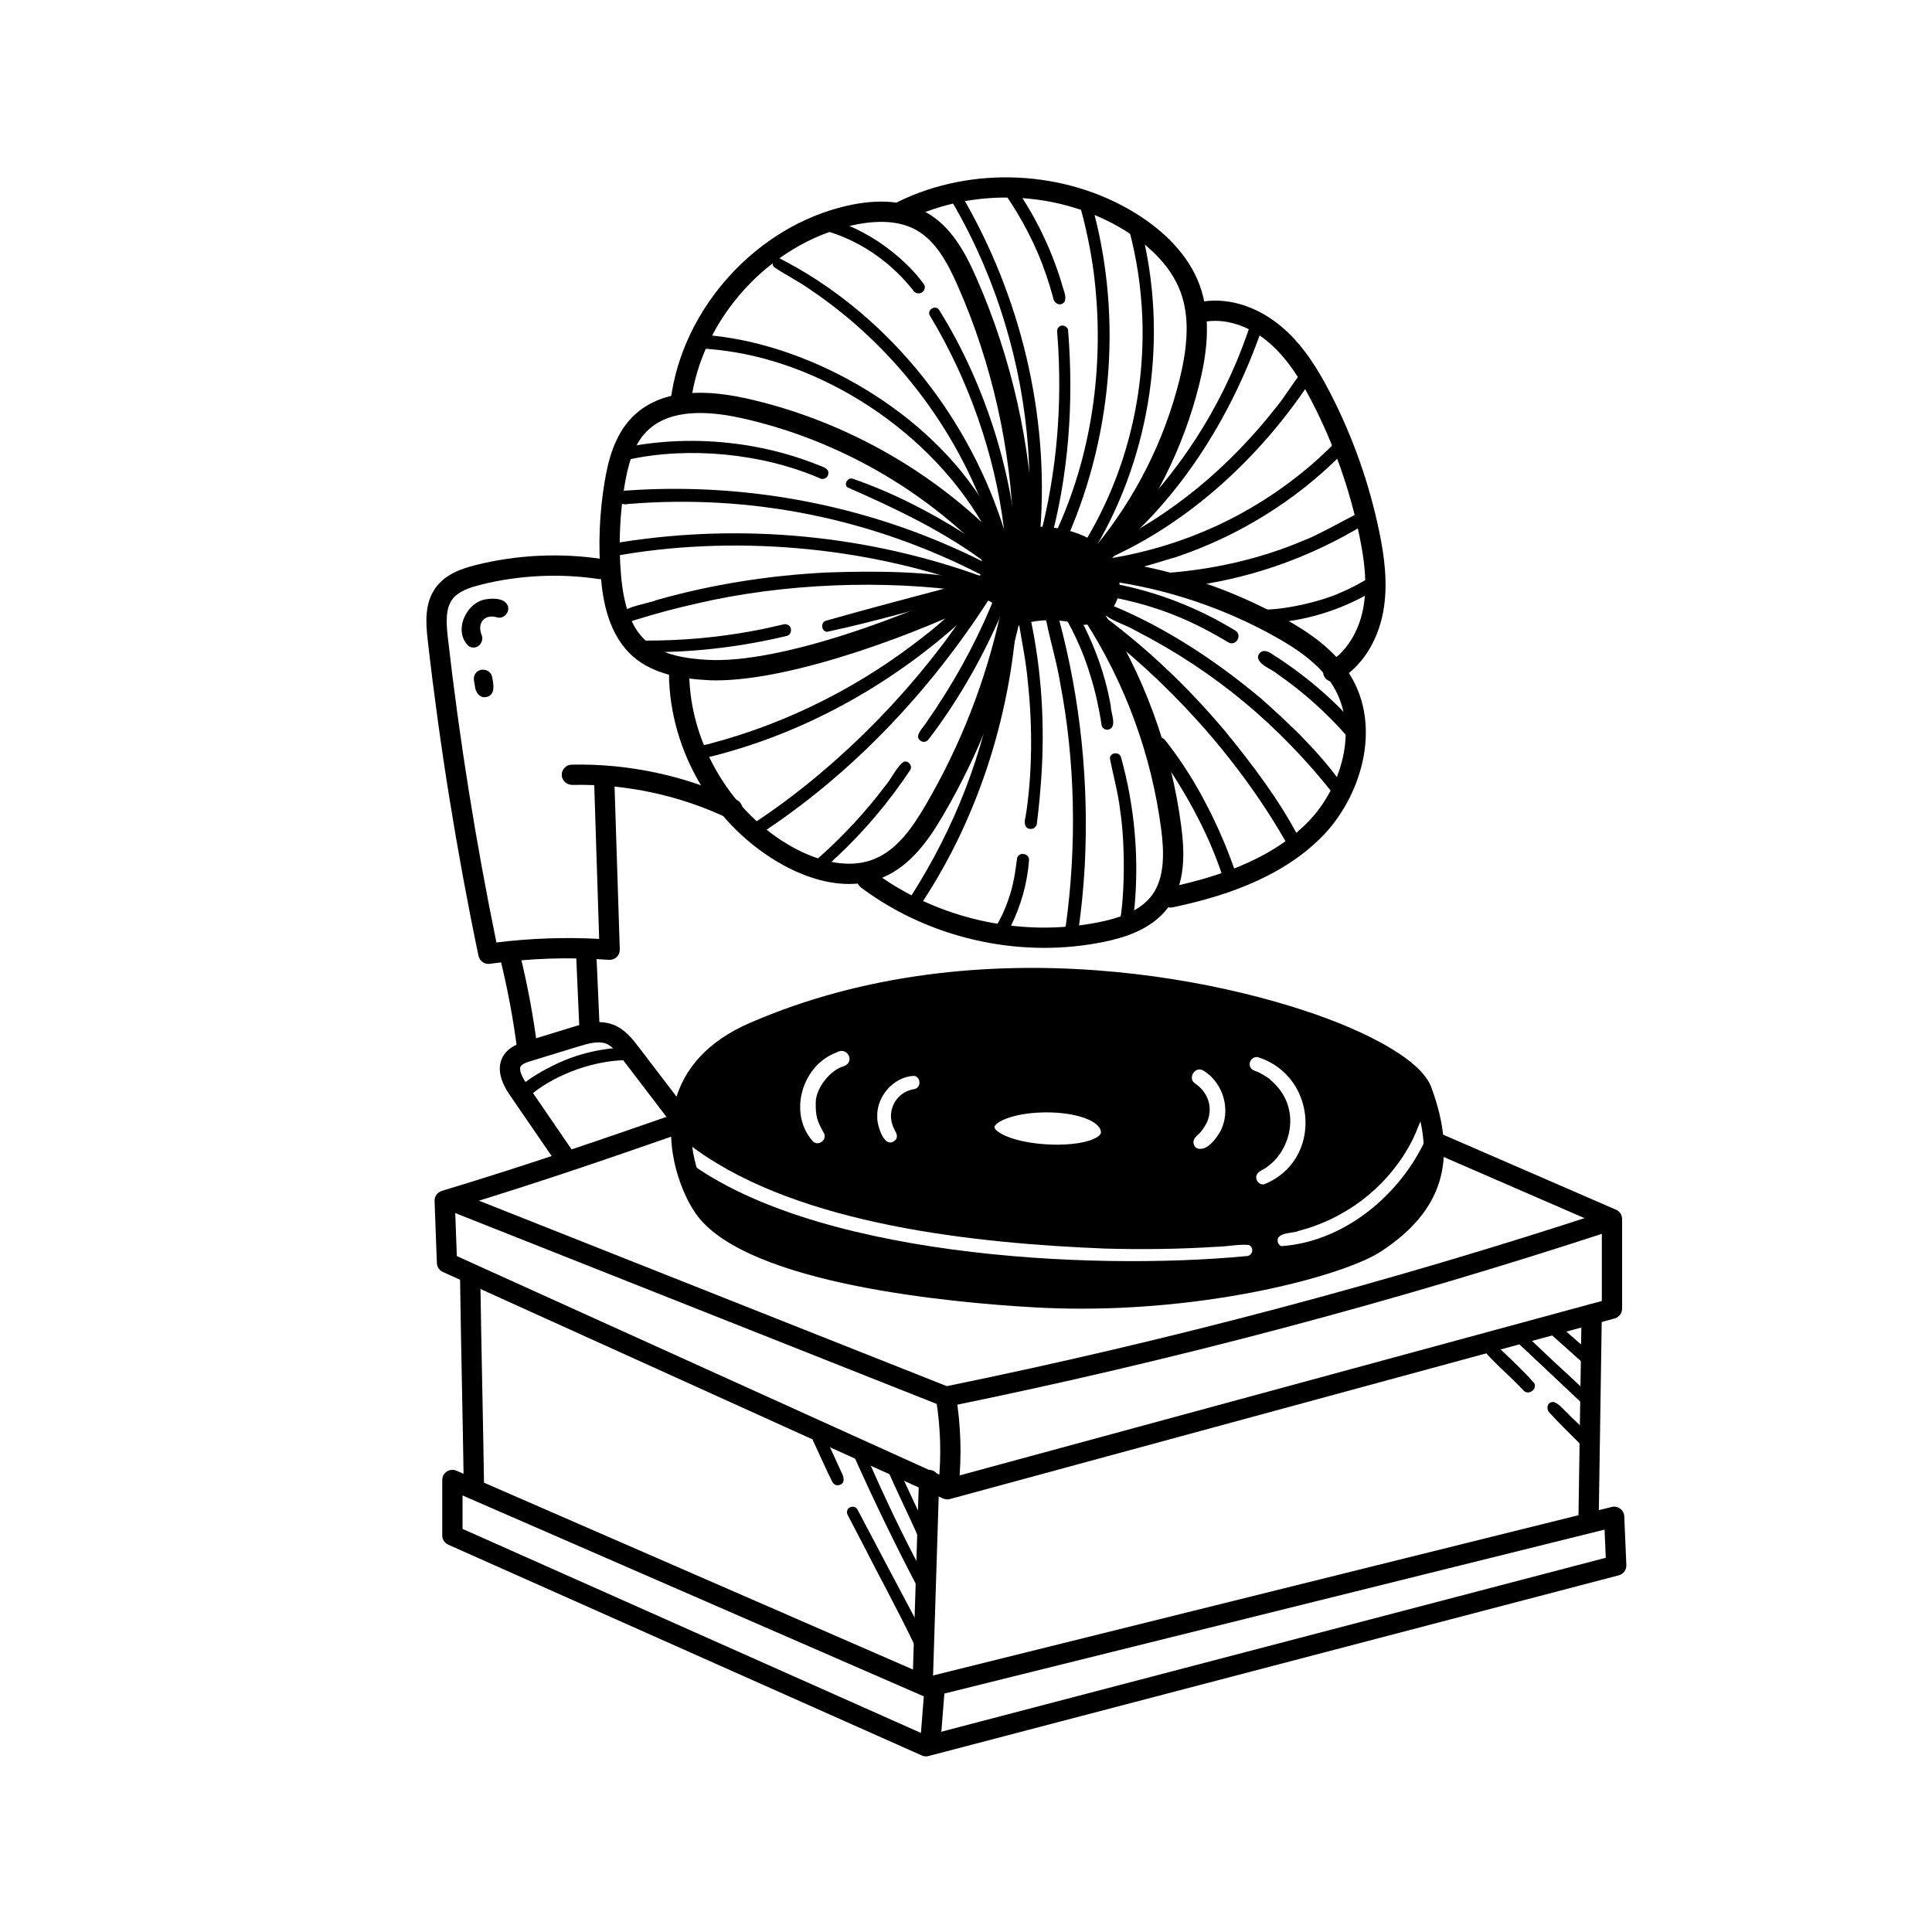
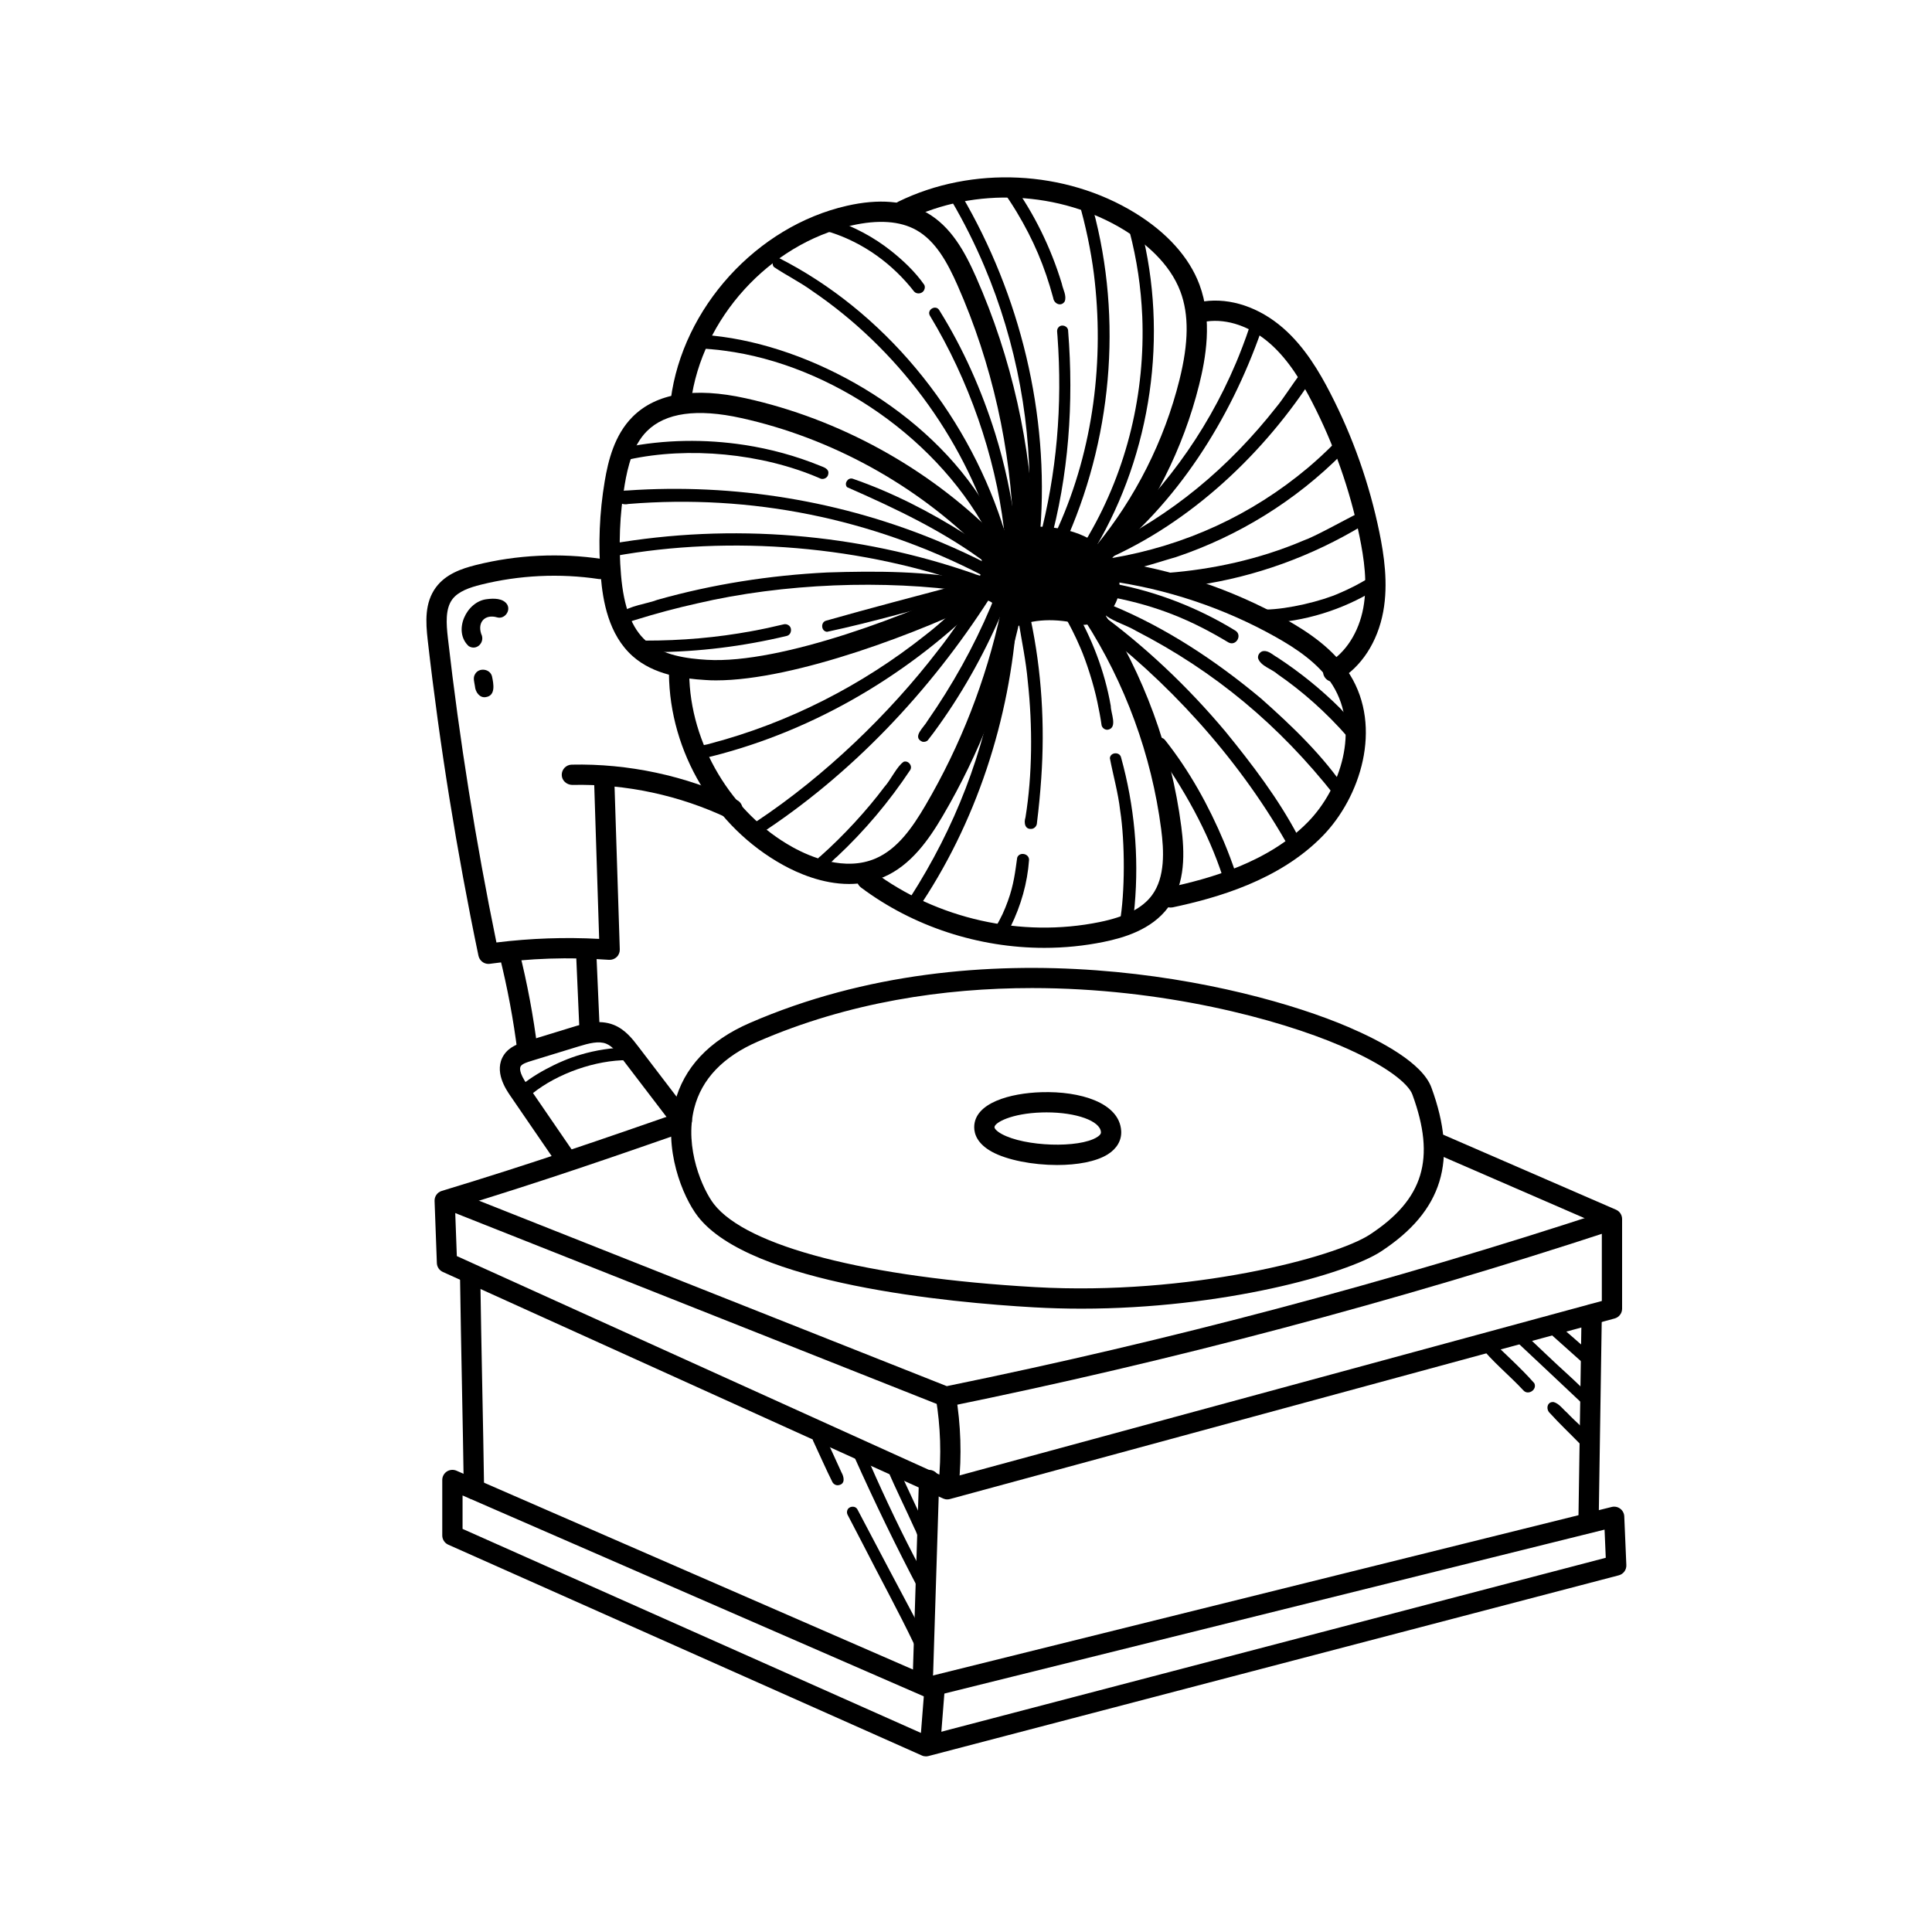
<svg xmlns="http://www.w3.org/2000/svg" width="512" height="512" viewBox="0 0 512 512" fill="none">
  <rect width="512" height="512" fill="white" />
  <path d="M262.413 143.963C263.314 143.763 264.208 143.562 265.528 143.45C271.913 141.717 278.943 142.48 284.803 145.558C288.012 147.24 290.995 149.767 292.165 153.2C293.334 156.634 292.121 161.018 288.481 163.17C282.514 160.268 275.441 159.73 269.105 161.7C267.604 158.748 264.414 156.734 261.106 156.646C262.788 152.813 262.938 148.328 262.413 143.963Z" fill="black" />
-   <path d="M199.777 273.553C275.617 240.624 370.727 272.546 376.8 289.126C383.474 307.333 379.784 319.378 364.504 329.398C355.229 335.483 316.902 346.21 274.179 343.77C238.329 341.731 198.139 335.008 187.062 320.723C181.427 313.468 171.032 286.03 199.777 273.553ZM294.424 299.877C293.799 289.201 260.838 290.221 260.838 298.72C260.838 307.22 294.975 309.253 294.424 299.877Z" fill="black" />
  <path d="M338.797 327.928C340.073 326.502 342.494 326.908 344.201 326.189C356.078 323.106 366.698 315.382 373.065 304.393C374.86 301.397 375.548 299.208 376.824 296.206C377.762 294.836 380.07 295.981 379.569 297.575C373.765 314.425 357.654 328.997 339.573 330.242C338.679 329.923 338.303 328.722 338.797 327.928Z" fill="white" />
  <path d="M180.582 302.675C182.158 302.325 183.234 303.951 184.479 304.658C212.254 324.703 258.693 329.519 292.998 330.889C302.748 331.151 312.511 331.045 322.243 330.413C325.126 330.382 328.091 329.688 330.924 329.925C331.299 330.051 331.612 330.369 331.737 330.738C332.2 331.689 331.387 332.915 330.33 332.877C288.589 336.868 214.099 333.015 180.526 306.465C178.981 305.602 178.6 303.307 180.582 302.675Z" fill="white" />
  <path d="M316.854 287.244C314.559 285.893 316.604 282.391 318.912 283.723C324.341 287.019 326.386 294.555 323.246 300.097C322.089 301.973 319.9 305.013 317.411 304.381C316.498 304.062 316.004 302.849 316.435 301.979C316.785 301.154 317.655 300.685 318.18 299.972C318.756 299.471 319.988 297.339 320.088 296.832C321.514 292.867 319.706 289.183 316.854 287.244Z" fill="white" />
  <path d="M333.519 280.201C349.211 285.348 350.494 307.701 334.989 313.849C333.738 314.112 332.6 312.755 332.969 311.554C333.407 310.215 335.045 309.978 335.996 309.077C342.019 304.793 345.246 293.598 336.847 286.324C336.365 285.68 333.425 284.029 332.988 283.941C332.387 283.741 331.743 283.522 331.424 282.922C330.573 281.571 331.987 279.726 333.519 280.201Z" fill="white" />
  <path d="M242.15 285.117C244.033 285.261 244.214 288.163 242.388 288.594C237.641 289.345 235.539 293.66 236.252 297.106C236.721 298.976 236.659 298.495 237.353 300.008C237.728 300.59 237.816 301.322 237.465 301.935C234.476 305.168 232.343 298.163 232.481 295.893C232.299 290.57 236.784 285.379 242.15 285.117Z" fill="white" />
  <path d="M221.689 278.917C224.491 277.184 226.755 281.387 223.634 282.55C219.982 283.551 216.123 288.492 216.179 292.276C216.135 295.86 216.561 297.104 218.293 300.194C219.4 301.976 216.842 303.959 215.391 302.433C208.786 295.009 212.539 282.281 221.689 278.917Z" fill="white" />
  <path d="M137.231 288.489C140.565 285.199 147.87 281.228 153.836 279.502C157.908 278.288 162.155 277.644 166.401 277.582C167.052 277.575 167.727 277.988 167.94 278.62C168.459 279.658 167.552 280.99 166.401 280.953C157.814 280.903 147.707 284.493 141.115 289.778C140.352 290.29 139.789 291.197 138.782 291.197C137.438 291.229 136.512 289.621 137.231 288.489Z" fill="black" />
  <path d="M410.332 349.824C410.883 349.667 411.452 349.88 411.883 350.218C415.129 352.801 418.175 355.634 421.34 358.317C422.91 359.837 420.477 362.276 418.951 360.706C416.393 358.423 413.835 356.134 411.277 353.852C410.045 352.951 408.037 350.731 410.332 349.824Z" fill="black" />
  <path d="M400.452 353.102C400.833 351.751 402.528 351.783 403.291 352.79C405.512 354.897 407.732 356.999 409.952 359.106C413.755 362.778 417.901 366.23 421.466 370.095C422.154 371.509 420.14 372.86 419.071 371.709C413.323 366.33 407.632 360.889 401.865 355.529C401.184 354.872 400.145 354.191 400.452 353.102Z" fill="black" />
  <path d="M411.752 371.566C413.21 371.979 414.173 373.443 415.305 374.4C417.263 376.513 419.627 378.359 421.365 380.623C422.172 382.267 419.821 383.831 418.582 382.499C415.993 379.841 413.279 377.295 410.789 374.537C409.582 373.511 409.97 371.366 411.752 371.566Z" fill="black" />
  <path d="M394.784 354.772C398.7 358.694 402.965 362.427 406.605 366.562C407.431 368.25 405.017 369.87 403.741 368.494C399.938 364.398 395.404 360.795 392.008 356.404C391.532 354.822 393.621 353.615 394.784 354.772Z" fill="black" />
  <path d="M237.721 388.367C240.623 394.597 243.5 400.845 246.433 407.062C246.746 407.612 246.859 408.356 246.402 408.857C244.025 411.014 243.212 406.486 242.324 405.004C239.966 399.744 237.346 394.559 235.119 389.268C234.825 387.798 237.014 387.048 237.721 388.367Z" fill="black" />
  <path d="M229.019 384.436C233.103 393.861 237.425 403.18 242.147 412.305C243.467 414.876 244.805 417.434 246.156 419.986C246.356 420.33 246.406 420.742 246.306 421.124C246.006 422.35 244.211 422.594 243.605 421.474C237.469 409.841 231.734 397.995 226.361 385.993C225.323 384.298 228.025 382.691 229.019 384.436Z" fill="black" />
  <path d="M218.519 380.435C219.995 383.681 221.528 386.896 222.979 390.155C223.679 391.368 224.092 393.288 222.228 393.582C221.609 393.713 220.934 393.351 220.621 392.813C218.857 389.298 217.3 385.689 215.624 382.13C214.498 380.273 217.444 378.547 218.519 380.435Z" fill="black" />
  <path d="M224.509 400.36C224.81 399.135 226.611 398.884 227.224 400.004C232.828 410.624 238.407 421.263 244.073 431.851C244.548 433.002 245.818 434.015 245.499 435.347C245.143 436.811 242.997 437.099 242.278 435.766C237.95 426.729 233.109 417.948 228.569 409.016C227.268 406.515 225.967 404.007 224.66 401.505C224.459 401.161 224.403 400.742 224.509 400.36Z" fill="black" />
  <path d="M129.062 158.783C130.826 158.551 133.265 158.508 134.372 160.14C135.46 161.866 133.665 164.205 131.714 163.599C128.643 162.717 126.485 164.749 127.517 167.97C128.643 170.141 126.372 172.567 124.215 171.235C119.949 167.301 123.571 159.352 129.062 158.783Z" fill="black" />
  <path d="M125.892 178.666C126.893 176.815 129.895 177.209 130.389 179.254C130.789 181.168 131.439 184.339 128.75 184.739C127.099 185.033 125.973 183.363 125.867 181.881C125.729 180.817 125.266 179.66 125.892 178.666Z" fill="black" />
  <path d="M288.61 141.712C298.711 124.263 303.52 104.074 302.713 83.853C302.363 76.073 301.312 68.93 299.336 61.319C298.761 59.386 301.857 58.492 302.376 60.481C309.656 88.813 305.153 119.96 290.311 145.152C289.661 146.353 287.709 146.109 287.384 144.771C287.115 143.607 288.141 142.694 288.61 141.712Z" fill="black" />
  <path d="M280.493 139.612C289.743 118.935 292.732 95.306 289.887 72.546C289.124 66.548 287.691 59.575 285.859 53.402C285.296 51.507 288.348 50.6 288.861 52.576C297.523 81.871 295.184 114.031 283.069 142.013C282.675 143.395 280.749 143.921 279.974 142.564C279.404 141.582 280.117 140.531 280.493 139.612Z" fill="black" />
  <path d="M265.264 48.885C265.589 47.541 267.559 47.278 268.222 48.497C274.064 56.566 278.492 65.634 281.388 75.16C281.675 76.686 282.751 78.362 282.157 79.888C281.212 81.364 279.317 80.52 279.111 78.956C276.847 70.588 273.901 63.62 269.429 56.172C268.178 54.101 266.84 52.087 265.426 50.13C265.208 49.761 265.151 49.304 265.264 48.885Z" fill="black" />
  <path d="M275.406 143.057C280.065 125.388 281.591 107.538 280.247 89.113C280.228 88.287 279.89 87.337 280.566 86.693C281.423 85.779 283.111 86.461 283.068 87.731C284.594 106.663 283.218 126.12 278.12 144.408C277.182 145.765 274.912 144.627 275.406 143.057Z" fill="black" />
  <path d="M254.802 51.718C270.394 78.274 278.075 109.808 275.685 140.53C275.31 141.618 273.734 141.906 272.952 141.074C271.87 139.498 272.883 137.253 272.696 135.433C273.678 113.28 269.387 90.708 260.856 70.556C258.342 64.608 255.44 58.823 252.182 53.257C251.175 51.593 253.826 49.992 254.802 51.718Z" fill="black" />
  <path d="M248.934 82.233C255.288 92.415 260.179 103.498 263.757 114.943C266.284 123.08 268.072 131.449 269.123 139.904C269.129 140.505 268.748 141.124 268.172 141.318C267.215 141.787 265.99 140.961 266.027 139.904C263.682 120.672 256.752 100.727 246.451 83.684C245.488 82.102 248.008 80.601 248.934 82.233Z" fill="black" />
  <path d="M220.728 58.181C226.288 60.058 231.554 62.835 236.151 66.487C239.422 69.095 242.55 72.054 244.945 75.487C245.145 75.869 245.139 76.369 244.945 76.757C244.57 77.82 243.037 78.102 242.274 77.288C236.383 69.739 228.715 64.367 220.215 61.596C217.789 61.259 218.276 57.644 220.728 58.181Z" fill="black" />
  <path d="M206.293 68.305C234.213 82.477 255.703 108.827 265.497 138.485C265.741 139.604 266.623 140.799 266.035 141.912C265.378 143.107 263.439 142.869 263.108 141.531C255.09 115.588 237.621 92.296 215.243 77.105C212.016 74.753 208.364 72.964 205.093 70.757C204.292 69.837 205.08 68.267 206.293 68.305Z" fill="black" />
  <path d="M186.502 88.748C212.145 90.487 243.51 106.93 259.709 131.71C261.898 134.905 263.887 138.245 265.651 141.698C265.876 142.079 265.926 142.536 265.813 142.955C265.475 144.306 263.505 144.581 262.83 143.343C249.458 116.399 220 96.579 191.987 92.939C189.854 92.614 187.703 92.513 185.564 92.326C185.082 92.326 184.619 92.132 184.281 91.794C182.837 90.193 184.575 88.204 186.502 88.748Z" fill="black" />
  <path d="M225.971 126.864C236.491 130.498 246.473 135.639 255.861 141.593C258.306 143.425 262.647 145.508 264.298 147.822C264.711 149.161 263.116 150.405 261.915 149.655C250.432 140.874 237.016 134.626 224.476 129.103C223.619 128.102 224.72 126.47 225.971 126.864Z" fill="black" />
  <path d="M165.688 118.563C176.071 116.462 186.847 116.318 197.304 117.919C204.14 118.97 210.864 120.796 217.268 123.404C218.269 123.804 219.763 124.217 219.507 125.581C219.432 126.656 218.087 127.288 217.187 126.719C201.92 120.114 182.45 118.301 166.583 121.79C164.506 122.41 163.574 119.12 165.688 118.563Z" fill="black" />
  <path d="M166.261 129.985C194.543 128.022 223.306 132.731 249.437 143.745C253.609 145.496 257.712 147.404 261.727 149.474C262.102 149.693 262.371 150.049 262.484 150.462C262.89 151.826 261.283 153.095 260.057 152.326C230.874 137.359 199.108 130.924 166.598 133.55C162.996 134.376 162.464 129.829 166.261 129.985Z" fill="black" />
  <path d="M161.774 144.158C193.871 138.573 227.382 141.3 258.141 152.045C259.204 152.552 260.649 152.577 261.368 153.584C262.075 154.728 260.912 156.279 259.604 155.879C228.771 144.521 193.559 141.782 162.668 147.398C160.611 148.005 159.654 144.709 161.774 144.158Z" fill="black" />
  <path d="M164.571 162.399C166.854 160.504 171.345 160.054 174.241 158.953C188.876 154.825 203.999 152.467 219.178 151.711C232.218 151.279 245.659 151.317 258.43 153.831C259.919 154.875 258.687 157.39 256.929 156.845C234.464 153.568 207.614 154.569 184.785 159.904C179.275 161.13 173.821 162.587 168.436 164.269C167.567 164.47 166.704 164.995 165.803 164.901C164.646 164.832 163.958 163.362 164.571 162.399Z" fill="black" />
  <path d="M245.754 191.096C252.346 181.614 258.025 171.495 262.515 160.856C262.534 160.806 262.54 160.794 262.546 160.787C262.89 160.049 263.022 159.13 263.772 158.692C265.004 157.917 266.681 159.192 266.249 160.593C261.615 171.782 255.786 182.496 248.737 192.347C247.818 193.641 246.873 194.917 245.891 196.162C245.51 196.562 244.934 196.681 244.403 196.556C241.613 195.324 244.915 192.659 245.754 191.096Z" fill="black" />
  <path d="M217.367 226.958C223.584 221.454 229.826 214.624 234.379 208.533C236.042 206.738 237.725 202.997 239.507 201.865C240.752 201.484 241.903 202.966 241.208 204.073C235.648 212.435 229.144 220.178 221.807 227.039C220.569 227.977 219.575 229.635 217.999 229.929C216.341 229.904 216.054 227.752 217.367 226.958Z" fill="black" />
  <path d="M200.612 217.595C218.518 205.687 235.642 189.232 248.551 172.414C252.623 167.298 256.131 161.725 259.865 156.403C261.179 155.271 263.23 157.041 262.286 158.529C246.456 183.215 225.635 205.305 201.037 221.279C198.548 221.354 198.541 218.521 200.612 217.595Z" fill="black" />
  <path d="M185.171 198.088C186.009 197.375 187.253 197.406 188.267 197.043C209.012 191.583 228.52 181.595 245.25 168.298C249.647 164.939 253.575 160.955 257.721 157.359C259.31 156.584 260.867 158.86 259.554 160.08C239.371 179.881 213.728 194.629 186.171 201.033C184.783 200.933 184.164 199.032 185.171 198.088Z" fill="black" />
  <path d="M281.533 161.283C281.864 159.914 283.878 159.645 284.554 160.889C289.313 168.957 292.759 177.857 294.367 187.101C294.342 188.934 296.243 192.812 293.66 193.368C292.916 193.518 292.128 192.974 291.94 192.242C291.652 190.185 291.258 188.152 290.827 186.119C289.864 181.41 287.837 175.149 286.286 171.616C284.96 168.501 283.428 165.474 281.702 162.559C281.476 162.178 281.414 161.709 281.533 161.283Z" fill="black" />
  <path d="M296.855 214.787C296.323 210.102 295.003 205.512 294.128 200.921C294.253 199.326 296.723 199.157 297.092 200.721C300.626 213.455 301.871 226.833 300.695 239.992C300.576 241.393 300.394 242.781 300.257 244.182C300.244 245.152 299.988 246.277 298.906 246.54C297.655 246.922 296.373 245.652 296.761 244.395C298.143 236.708 298.168 223.255 296.855 214.787Z" fill="black" />
-   <path d="M280.985 181.159C280.072 175.487 278.334 169.92 277.227 164.335C277.37 162.503 280.216 162.29 280.642 164.104C286.364 185.362 288.622 207.547 287.465 229.531C287.115 235.772 286.489 242.002 285.532 248.181C285.414 248.619 285.12 248.988 284.732 249.219C283.787 249.795 282.462 249.251 282.18 248.181C282.03 248 282.305 246.236 282.411 245.585C285.445 223.864 284.888 201.474 280.985 181.159Z" fill="black" />
  <path d="M272.365 180.494C271.889 175.128 270.851 170.35 269.863 164.27C270.001 162.513 272.721 162.319 273.128 164.045C276.067 177.892 276.924 192.14 275.942 206.256C275.667 210.196 275.298 214.13 274.804 218.051C274.81 218.764 274.297 219.44 273.603 219.628C271.633 220.003 271.277 218.101 271.764 216.607C273.584 205.443 273.678 192.44 272.365 180.494Z" fill="black" />
  <path d="M263.726 245.849C265.308 243.297 266.227 241.183 267.097 238.781C268.679 234.447 269.048 230.951 269.567 227.28C270.149 225.647 272.769 226.185 272.707 227.911C272.275 234.022 270.555 240.001 267.854 245.492C266.89 246.924 266.753 249.439 264.201 248.526C263.263 247.981 263.106 246.687 263.726 245.849Z" fill="black" />
  <path d="M241.199 237.855C253.207 219.092 260.668 199.666 264.415 177.407C265.347 172.322 265.559 168.032 266.247 162.184C266.854 160.489 269.606 161.027 269.531 162.847C267.673 190.597 258.711 218.229 243 241.214C242.124 241.989 240.586 241.451 240.31 240.325C240.054 239.375 240.736 238.612 241.199 237.855Z" fill="black" />
  <path d="M334.877 172.532C336.26 172.419 337.373 173.614 338.524 174.233C344.515 178.161 350.119 182.683 355.198 187.742C356.724 189.612 359.857 191.77 360.401 194.034C360.452 195.642 358.313 196.536 357.206 195.36C351.345 188.649 345.06 183.152 338.636 178.711C337.073 177.279 334.077 176.541 333.408 174.458C333.226 173.576 333.971 172.594 334.877 172.532Z" fill="black" />
  <path d="M295.404 154.705C306.668 156.831 317.556 161.103 327.332 167.088C329.358 168.283 327.563 171.404 325.499 170.222C315.611 164.261 306.624 160.603 295.003 158.326C292.714 157.751 292.939 154.674 295.404 154.705Z" fill="black" />
  <path d="M294.629 160.412C308.996 166.341 322.261 175.135 334.182 185.104C342.406 192.397 350.668 200.296 356.76 209.415C357.066 211.022 354.877 212.11 353.758 210.903C338.998 192.165 321.973 177.955 301.046 167.173C298.551 165.697 295.567 164.89 293.235 163.258C292.29 162.188 293.21 160.368 294.629 160.412Z" fill="black" />
  <path d="M290.954 162.145C303.456 171.245 314.752 181.965 324.696 193.799C331.813 202.523 338.787 211.667 344.022 221.624C344.385 223.538 341.539 224.539 340.601 222.806C327.729 200.428 308.991 179.945 289.015 165.141C286.526 163.765 288.69 160.319 290.954 162.145Z" fill="black" />
  <path d="M308.809 196.194C315.257 204.344 320.342 213.556 324.369 223.126C325.489 225.802 326.515 228.523 327.44 231.275C327.572 231.738 327.503 232.238 327.259 232.651C326.533 233.983 324.363 233.714 324 232.226C320.091 220.33 313.768 208.991 305.857 198.014C304.812 196.088 307.495 194.474 308.809 196.194Z" fill="black" />
  <path d="M290.33 146.647C290.555 145.866 291.337 145.447 291.881 144.896C307.461 131.368 319.476 115.251 327.562 96.15C328.451 94.073 330.108 89.808 331.065 86.868C331.177 86.456 331.453 86.105 331.815 85.893C333.004 85.148 334.636 86.374 334.217 87.738C326.024 111.11 311.877 133.582 292.15 148.711C291.018 148.936 290.005 147.736 290.33 146.647Z" fill="black" />
  <path d="M289.638 146.816C290.12 146.016 291.146 145.884 291.909 145.453C310.39 136.697 325.651 123.913 338.328 107.777C339.836 106.007 342.744 101.472 344.751 98.839C346.121 97.651 348.26 99.508 347.272 101.053C333.55 121.824 313.705 139.93 290.664 149.337C289.601 149.062 289.075 147.754 289.638 146.816Z" fill="black" />
  <path d="M291.656 148.873C292.388 148.229 293.476 148.167 294.396 147.941C314.084 144.639 331.709 136.458 346.563 124.006C348.921 122.017 351.191 119.922 353.368 117.733C353.693 117.414 354.131 117.226 354.587 117.226C356.063 117.183 356.895 119.146 355.807 120.166C343.517 132.593 328.269 142.05 311.701 147.616C305.409 149.417 298.799 151.938 292.232 151.757C291.075 151.35 290.781 149.711 291.656 148.873Z" fill="black" />
  <path d="M309.427 151.819C320.979 150.925 333.575 148.323 345.521 143.213C348.304 142.262 355.785 138.109 359.981 135.964C361.833 135.608 362.796 138.366 361.12 139.267C347.723 147.36 332.681 152.863 317.183 155.096C314.393 155.428 311.598 155.922 308.783 155.891C308.264 155.897 307.751 155.678 307.388 155.309C305.912 153.683 307.47 151.7 309.427 151.819Z" fill="black" />
  <path d="M335.456 161.541C341.336 161.453 350.323 159.283 354.958 157.188C357.622 156.062 360.199 154.742 362.663 153.229C363.076 152.991 363.576 152.922 364.033 153.047C365.502 153.404 365.796 155.568 364.458 156.293C355.752 161.641 345.676 164.774 335.463 165.168C334.581 165.243 333.561 165.037 333.08 164.217C332.179 162.635 333.968 161.384 335.456 161.541Z" fill="black" />
  <path d="M218.97 164.472C230.791 161.095 242.693 158.03 254.57 154.853C256.74 154.221 257.71 157.661 255.502 158.237C243.4 161.257 231.348 164.854 219.177 167.437C217.576 167.312 217.413 164.841 218.97 164.472Z" fill="black" />
  <path d="M170.883 169.769C180.702 169.781 189.996 168.962 199.215 167.261C202.042 166.742 204.85 166.141 207.639 165.466C208.052 165.353 208.496 165.409 208.865 165.628C210.054 166.273 209.81 168.211 208.484 168.53C196.982 171.282 185.161 172.765 173.334 172.827C171.683 172.739 169.944 173.008 168.337 172.664C167.968 172.539 167.655 172.227 167.53 171.858C166.817 169.587 169.344 169.644 170.883 169.769Z" fill="black" />
  <path d="M267.706 166.575C268.112 166.575 268.525 166.481 268.907 166.293C273.441 164.035 279.877 163.741 286.563 165.499C286.825 165.568 287.101 165.605 287.376 165.586C291.729 165.38 295.657 161.784 296.501 157.218C297.22 153.334 295.844 149.125 292.823 145.954C290.453 143.471 287.182 141.664 283.104 140.594C276.731 138.905 269.219 139.293 260.789 141.72C259.994 141.945 259.344 142.533 259.037 143.302C258.731 144.071 258.794 144.941 259.213 145.654C260.789 148.349 260.538 152.102 258.625 154.573C258.005 155.367 257.887 156.443 258.312 157.349C258.737 158.263 259.632 158.863 260.639 158.901C261.752 158.951 262.89 159.52 263.759 160.477C264.629 161.434 265.092 162.622 265.029 163.741C264.973 164.698 265.436 165.611 266.236 166.131C266.674 166.431 267.187 166.575 267.706 166.575ZM274.73 144.935C277.231 144.935 279.57 145.216 281.728 145.785C284.83 146.604 287.251 147.912 288.927 149.663C290.734 151.558 291.61 154.078 291.21 156.236C290.841 158.219 289.202 159.914 287.451 160.183C283.354 159.157 276.406 158.087 269.764 160.17C269.307 158.976 268.625 157.85 267.731 156.862C266.855 155.898 265.83 155.117 264.71 154.554C265.73 151.883 265.886 148.887 265.16 146.123C268.569 145.335 271.765 144.935 274.73 144.935Z" fill="black" />
  <path d="M292.422 149.192C293.197 149.192 293.967 148.861 294.498 148.216C305.531 134.826 313.58 118.846 317.777 102.009C319.503 95.098 321.386 84.816 317.858 75.397C315.156 68.186 309.265 61.631 300.828 56.446C282.265 45.045 257.635 43.869 238.065 53.438C236.733 54.089 236.183 55.696 236.833 57.028C237.484 58.36 239.097 58.917 240.423 58.26C258.373 49.479 280.983 50.555 298.013 61.018C303.179 64.189 309.946 69.593 312.823 77.273C315.106 83.378 315.025 90.82 312.561 100.702C308.558 116.77 300.871 132.018 290.345 144.795C289.401 145.94 289.564 147.635 290.708 148.573C291.215 148.992 291.821 149.192 292.422 149.192Z" fill="black" />
  <path d="M271.271 144.282C271.296 144.282 271.315 144.282 271.34 144.282C272.822 144.244 273.992 143.012 273.954 141.53C273.366 118.264 268.081 94.716 258.669 73.439C255.692 66.709 252.033 59.967 245.453 56.283C239.962 53.2 232.894 52.612 224.445 54.532C200.528 59.973 180.896 81.576 177.75 105.899C177.562 107.369 178.6 108.713 180.07 108.907C181.546 109.07 182.891 108.057 183.079 106.587C185.937 84.415 203.837 64.727 225.633 59.767C232.738 58.159 238.523 58.553 242.826 60.968C248.03 63.882 251.151 69.73 253.753 75.609C262.884 96.255 268.006 119.096 268.582 141.667C268.626 143.125 269.82 144.282 271.271 144.282Z" fill="black" />
  <path d="M189.737 180.307C210.839 180.307 244.775 167.248 261.95 158.61C263.276 157.941 263.807 156.327 263.144 155.002C262.475 153.676 260.861 153.144 259.535 153.807C242.098 162.569 207.061 176.035 187.335 174.859C182.107 174.546 175.558 173.702 171.262 169.906C167.428 166.522 165.301 160.949 164.576 152.381C163.894 144.375 164.225 136.307 165.558 128.408C166.333 123.792 167.703 118.013 171.412 114.286C176.303 109.37 184.733 108.194 196.467 110.796C220.202 116.049 242.736 128.414 259.911 145.614C260.961 146.658 262.656 146.658 263.707 145.614C264.758 144.563 264.758 142.862 263.707 141.811C245.813 123.899 222.347 111.021 197.624 105.548C183.977 102.528 173.876 104.191 167.603 110.496C162.825 115.293 161.167 122.11 160.26 127.507C158.853 135.857 158.503 144.375 159.222 152.831C159.76 159.148 161.223 168.204 167.703 173.927C173.225 178.806 180.925 179.85 187.01 180.213C187.898 180.282 188.805 180.307 189.737 180.307Z" fill="black" />
  <path d="M225.012 234.264C228.014 234.264 231.11 233.745 234.149 232.444C241.43 229.323 246.189 222.456 249.885 216.145C259.498 199.74 266.422 182.009 270.45 163.433C270.762 161.989 269.843 160.556 268.398 160.237C266.941 159.931 265.515 160.844 265.202 162.295C261.287 180.314 254.576 197.513 245.251 213.431C241.83 219.266 237.865 225.007 232.029 227.509C223.93 230.987 214.811 227.14 210.095 224.532C193.84 215.551 182.814 197.038 182.651 178.463C182.639 176.987 181.438 175.798 179.968 175.798C179.962 175.798 179.949 175.798 179.943 175.798C178.461 175.811 177.266 177.024 177.279 178.506C177.46 199.277 189.318 219.185 207.493 229.223C211.415 231.399 217.938 234.264 225.012 234.264Z" fill="black" />
  <path d="M276.759 251.193C282.037 251.193 287.303 250.673 292.476 249.616C297.698 248.547 305.16 246.439 309.594 240.454C314.297 234.118 313.916 225.687 313.053 219.051C310.413 198.662 303.121 178.755 291.975 161.486C291.169 160.242 289.511 159.879 288.26 160.686C287.016 161.486 286.659 163.15 287.46 164.395C298.18 181 305.185 200.138 307.724 219.746C308.456 225.381 308.837 232.461 305.278 237.258C302.733 240.685 298.324 242.943 291.394 244.357C270.704 248.584 248.264 243.556 231.371 230.885C230.176 229.997 228.5 230.234 227.612 231.423C226.724 232.611 226.961 234.293 228.15 235.181C242.034 245.595 259.415 251.193 276.759 251.193Z" fill="black" />
  <path d="M310.226 240.511C310.414 240.511 310.601 240.492 310.789 240.455C322.335 237.997 339.015 233.362 350.548 221.51C360.524 211.266 366.44 192.822 357.753 178.806C353.456 171.882 346.408 167.335 340.741 164.145C326.544 156.159 310.501 150.786 294.34 148.61C292.883 148.397 291.519 149.441 291.319 150.911C291.119 152.381 292.151 153.732 293.621 153.932C309.107 156.015 324.492 161.168 338.102 168.824C343.205 171.694 349.535 175.747 353.181 181.626C360.43 193.322 355.251 208.97 346.695 217.758C336.182 228.559 320.527 232.881 309.67 235.188C308.219 235.495 307.293 236.927 307.599 238.372C307.875 239.648 308.988 240.511 310.226 240.511Z" fill="black" />
  <path d="M353.31 180.683C353.767 180.683 354.223 180.571 354.642 180.327C360.734 176.831 365.075 170.182 366.569 162.096C367.952 154.597 366.751 146.916 365.55 141.062C362.911 128.216 358.533 115.788 352.516 104.13C349.751 98.764 345.824 91.953 339.97 86.881C333.703 81.446 326.091 78.888 319.074 79.864C317.604 80.064 316.578 81.421 316.785 82.891C316.991 84.36 318.348 85.392 319.812 85.18C325.291 84.435 331.357 86.518 336.449 90.94C341.608 95.412 345.192 101.654 347.738 106.588C353.523 117.815 357.745 129.773 360.284 142.144C361.453 147.854 362.492 154.578 361.285 161.126C360.096 167.562 356.613 173.003 351.966 175.674C350.677 176.412 350.233 178.057 350.977 179.339C351.478 180.202 352.385 180.683 353.31 180.683Z" fill="black" />
  <path d="M194.107 217.114C195.114 217.114 196.077 216.545 196.534 215.582C197.171 214.243 196.596 212.642 195.258 212.004C181.661 205.55 166.488 202.31 151.496 202.641C150.014 202.673 148.838 203.905 148.869 205.387C148.9 206.869 150.151 207.964 151.615 208.014C165.875 207.689 180.116 210.759 192.956 216.857C193.331 217.033 193.719 217.114 194.107 217.114Z" fill="black" />
  <path d="M129.439 255.446C129.564 255.446 129.683 255.439 129.808 255.421C140.578 253.932 150.61 253.601 161.38 254.364C162.143 254.414 162.887 254.145 163.431 253.619C163.982 253.094 164.275 252.356 164.25 251.599L162.812 206.856C162.768 205.405 161.574 204.254 160.129 204.254C160.098 204.254 160.066 204.254 160.041 204.254C158.559 204.304 157.396 205.542 157.446 207.024L158.784 248.816C149.659 248.334 140.697 248.647 131.559 249.767C126.093 223.167 121.765 196.017 118.688 169.029C118.262 165.264 118 161.374 119.845 158.86C121.446 156.683 124.573 155.664 127.425 154.951C137.563 152.412 148.389 151.899 158.722 153.456C160.185 153.656 161.555 152.668 161.78 151.198C161.999 149.735 160.992 148.365 159.522 148.14C148.49 146.47 136.944 147.02 126.118 149.735C122.34 150.679 118.131 152.124 115.517 155.664C112.515 159.748 112.802 164.795 113.346 169.623C116.53 197.599 121.058 225.75 126.799 253.288C127.081 254.564 128.188 255.446 129.439 255.446Z" fill="black" />
  <path d="M156.248 275.712C156.285 275.712 156.329 275.712 156.366 275.712C157.849 275.649 158.999 274.392 158.931 272.91L157.999 251.67C157.936 250.188 156.635 249.012 155.197 249.106C153.715 249.168 152.564 250.425 152.633 251.908L153.564 273.148C153.627 274.586 154.815 275.712 156.248 275.712Z" fill="black" />
  <path d="M139.814 281.228C139.926 281.228 140.033 281.222 140.145 281.209C141.621 281.028 142.666 279.683 142.478 278.214C141.377 269.389 139.726 260.533 137.556 251.908C137.193 250.469 135.736 249.594 134.298 249.956C132.859 250.319 131.99 251.776 132.346 253.215C134.46 261.633 136.08 270.264 137.15 278.87C137.318 280.234 138.482 281.228 139.814 281.228Z" fill="black" />
  <path d="M149.824 309.606C150.349 309.606 150.874 309.456 151.337 309.137C152.563 308.299 152.869 306.629 152.031 305.403L139.667 287.366C137.521 284.239 137.709 282.994 138.015 282.531C138.441 281.881 139.854 281.449 140.786 281.162L153.27 277.334C156.128 276.458 158.667 275.802 160.656 276.596C162.332 277.271 163.708 279.079 164.928 280.674L178.562 298.524C179.463 299.7 181.145 299.937 182.327 299.03C183.51 298.13 183.735 296.447 182.834 295.265L169.2 277.409C167.642 275.37 165.703 272.837 162.664 271.611C158.749 270.035 154.508 271.336 151.7 272.199L139.216 276.027C137.646 276.508 135.013 277.309 133.525 279.586C130.742 283.838 134.131 288.779 135.245 290.399L147.61 308.437C148.129 309.2 148.967 309.606 149.824 309.606Z" fill="black" />
  <path d="M286.576 346.811C324.058 346.811 356.894 337.611 365.987 331.644C382.305 320.943 386.427 307.546 379.334 288.201C376.964 281.734 366.069 275.918 357.344 272.178C329.293 260.157 260.051 244.458 198.715 271.089C187.895 275.786 181.19 282.935 178.782 292.323C175.68 304.431 180.915 317.178 184.943 322.375C198.859 340.325 251.877 345.197 274.03 346.461C278.258 346.698 282.448 346.811 286.576 346.811ZM273.511 261.846C308.26 261.846 338.912 270.12 355.23 277.119C367.757 282.485 373.292 287.319 374.293 290.053C380.535 307.077 377.27 317.822 363.042 327.16C353.741 333.258 315.096 343.415 274.336 341.101C229.736 338.561 197.908 330.331 189.19 319.085C186.313 315.383 181.259 304.294 183.986 293.661C185.956 285.956 191.635 280.021 200.854 276.018C224.858 265.592 250.113 261.846 273.511 261.846Z" fill="black" />
  <path d="M251.024 397.358C251.261 397.358 251.499 397.327 251.731 397.264L427.89 349.412C429.06 349.093 429.873 348.03 429.873 346.823V323.05C429.873 321.98 429.241 321.011 428.259 320.586L381.933 300.472C380.57 299.878 378.994 300.503 378.4 301.866C377.812 303.23 378.431 304.806 379.795 305.4L424.501 324.814V344.771L251.249 391.829L121.065 332.875L120.596 320.148C143.787 313.081 162.813 306.47 181.225 300.065C182.626 299.577 183.371 298.051 182.883 296.65C182.395 295.249 180.869 294.505 179.468 294.993C160.586 301.56 141.054 308.346 117.068 315.607C115.899 315.964 115.117 317.058 115.167 318.278L115.774 334.733C115.811 335.752 116.424 336.659 117.35 337.078L249.929 397.12C250.267 397.276 250.642 397.358 251.024 397.358Z" fill="black" />
  <path d="M245.375 465.457C245.6 465.457 245.831 465.426 246.056 465.369L428.996 417.474C430.216 417.155 431.054 416.023 430.997 414.759L430.447 401.85C430.416 401.044 430.015 400.299 429.371 399.818C428.727 399.33 427.901 399.167 427.113 399.361L246.181 444.286L120.963 389.748C120.131 389.392 119.174 389.473 118.418 389.961C117.661 390.461 117.204 391.306 117.204 392.206V406.91C117.204 407.967 117.83 408.93 118.799 409.362L244.274 465.213C244.63 465.382 244.999 465.457 245.375 465.457ZM425.544 412.827L245.606 459.934L122.583 405.171V396.309L244.874 449.577C245.418 449.809 246.019 449.859 246.594 449.721L425.225 405.365L425.544 412.827Z" fill="black" />
  <path d="M420.997 404.94C422.461 404.94 423.662 403.764 423.68 402.294L424.5 348.369C424.525 346.887 423.336 345.668 421.854 345.643C421.842 345.643 421.829 345.643 421.81 345.643C420.347 345.643 419.146 346.818 419.127 348.288L418.308 402.213C418.283 403.695 419.471 404.915 420.953 404.94C420.966 404.94 420.985 404.94 420.997 404.94Z" fill="black" />
  <path d="M244.603 446.237C246.048 446.237 247.242 445.086 247.286 443.635L248.9 392.299C248.95 390.817 247.78 389.578 246.298 389.535C244.816 389.478 243.577 390.654 243.527 392.136L241.914 443.472C241.864 444.954 243.033 446.193 244.516 446.237C244.547 446.237 244.572 446.237 244.603 446.237Z" fill="black" />
  <path d="M125.61 397.356C125.622 397.356 125.635 397.356 125.647 397.356C127.129 397.337 128.312 396.118 128.293 394.629C128.168 385.842 127.98 376.379 127.792 366.91C127.605 357.322 127.417 347.722 127.292 338.815C127.273 337.333 126.122 336.082 124.565 336.17C123.083 336.189 121.901 337.408 121.92 338.897C122.045 347.809 122.232 357.416 122.42 367.016C122.601 376.473 122.789 385.929 122.914 394.704C122.945 396.18 124.14 397.356 125.61 397.356Z" fill="black" />
  <path d="M250.656 372.823C250.837 372.823 251.012 372.804 251.194 372.766C310.46 360.696 369.645 345.003 427.11 326.128C428.517 325.665 429.286 324.145 428.823 322.738C428.361 321.324 426.847 320.555 425.434 321.024C368.419 339.75 309.703 355.329 250.906 367.344L121.122 315.889C119.759 315.345 118.183 316.021 117.638 317.397C117.094 318.773 117.77 320.336 119.146 320.88L249.674 372.629C249.987 372.76 250.318 372.823 250.656 372.823Z" fill="black" />
  <path d="M251.396 396.189C252.753 396.189 253.923 395.163 254.067 393.781C254.899 385.738 254.642 377.613 253.304 369.633C253.06 368.169 251.684 367.193 250.208 367.431C248.744 367.675 247.756 369.064 248.006 370.527C249.263 378.032 249.507 385.669 248.726 393.23C248.575 394.706 249.645 396.026 251.121 396.176C251.208 396.182 251.302 396.189 251.396 396.189Z" fill="black" />
  <path d="M246.568 464.239C247.957 464.239 249.133 463.17 249.245 461.763L250.358 447.634C250.477 446.158 249.37 444.863 247.894 444.744C246.412 444.619 245.124 445.733 245.005 447.215L243.891 461.343C243.773 462.819 244.88 464.114 246.356 464.233C246.424 464.233 246.493 464.239 246.568 464.239Z" fill="black" />
  <path d="M280.147 308.739C285.419 308.739 290.467 307.87 293.594 305.9C296.014 304.374 297.265 302.178 297.127 299.72C296.69 292.203 286.182 289.119 275.988 289.445C267.77 289.682 258.175 292.259 258.175 298.726C258.175 300.515 258.988 303.092 262.854 305.224C266.85 307.42 273.674 308.739 280.147 308.739ZM277.351 294.792C285.232 294.792 291.586 297.056 291.761 300.033C291.767 300.208 291.799 300.684 290.729 301.353C285.963 304.361 271.553 303.88 265.449 300.515C264.136 299.789 263.548 299.089 263.548 298.72C263.548 297.519 267.995 295.048 276.144 294.811C276.544 294.792 276.951 294.792 277.351 294.792Z" fill="black" />
</svg>